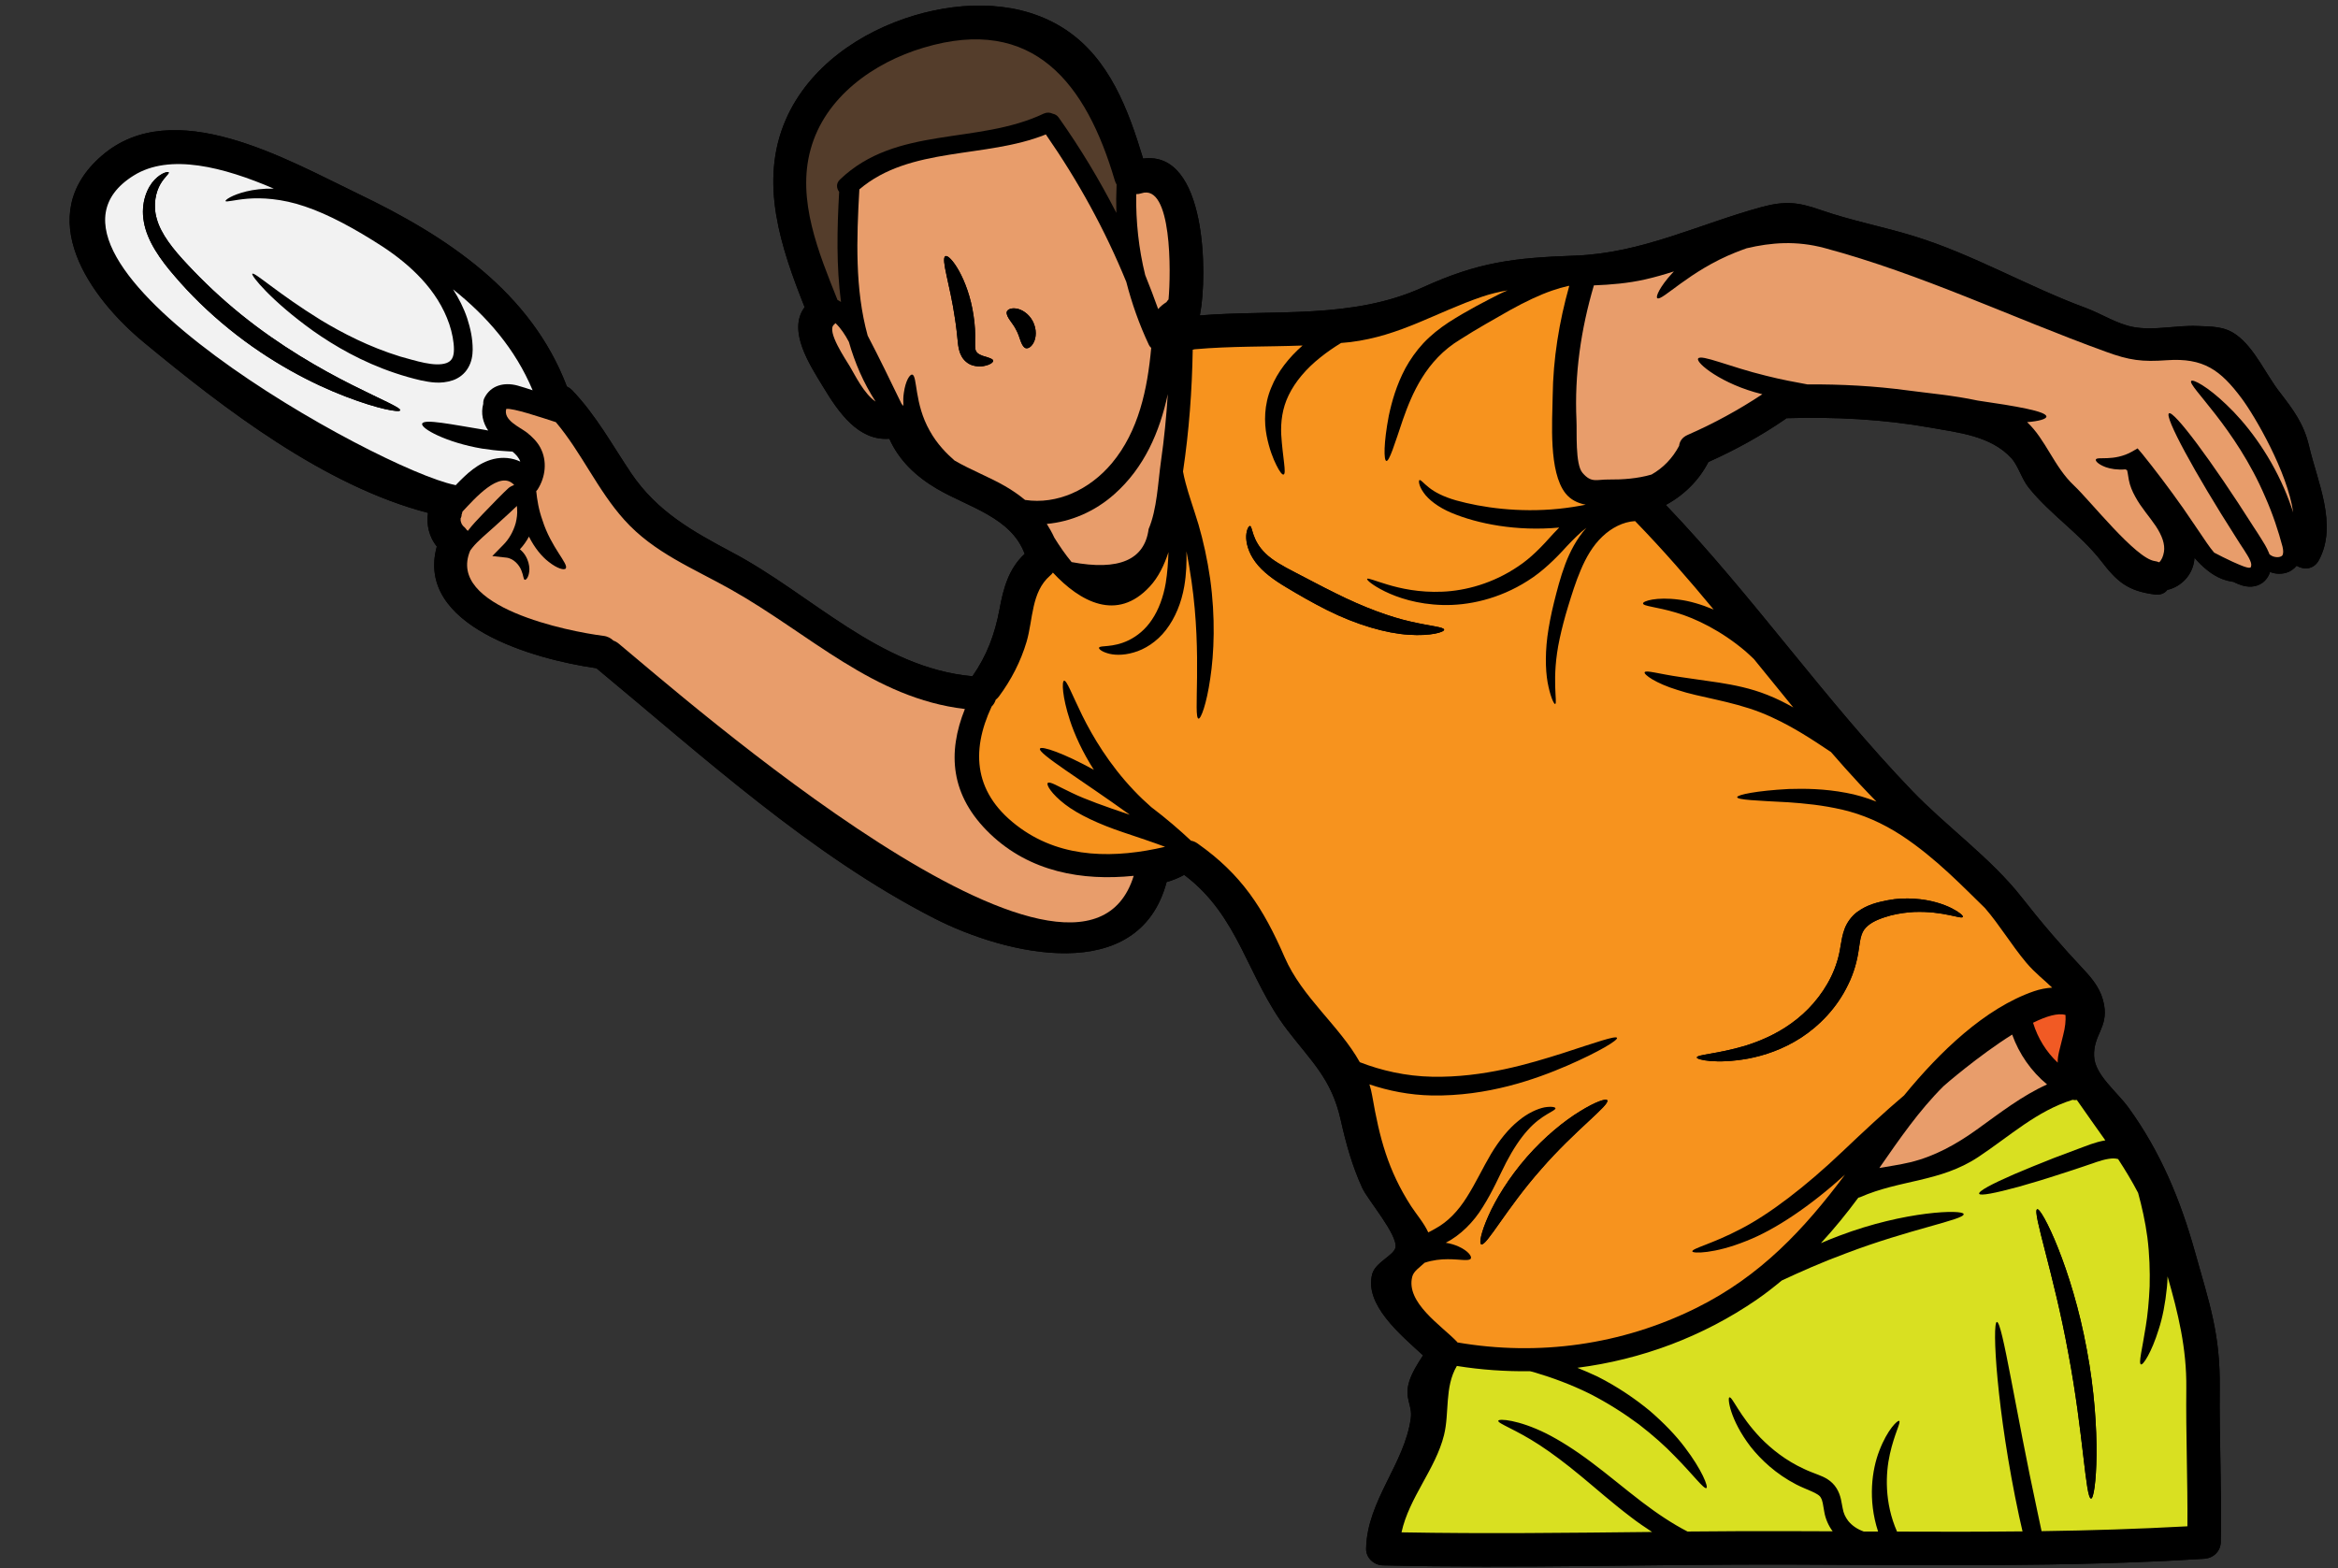
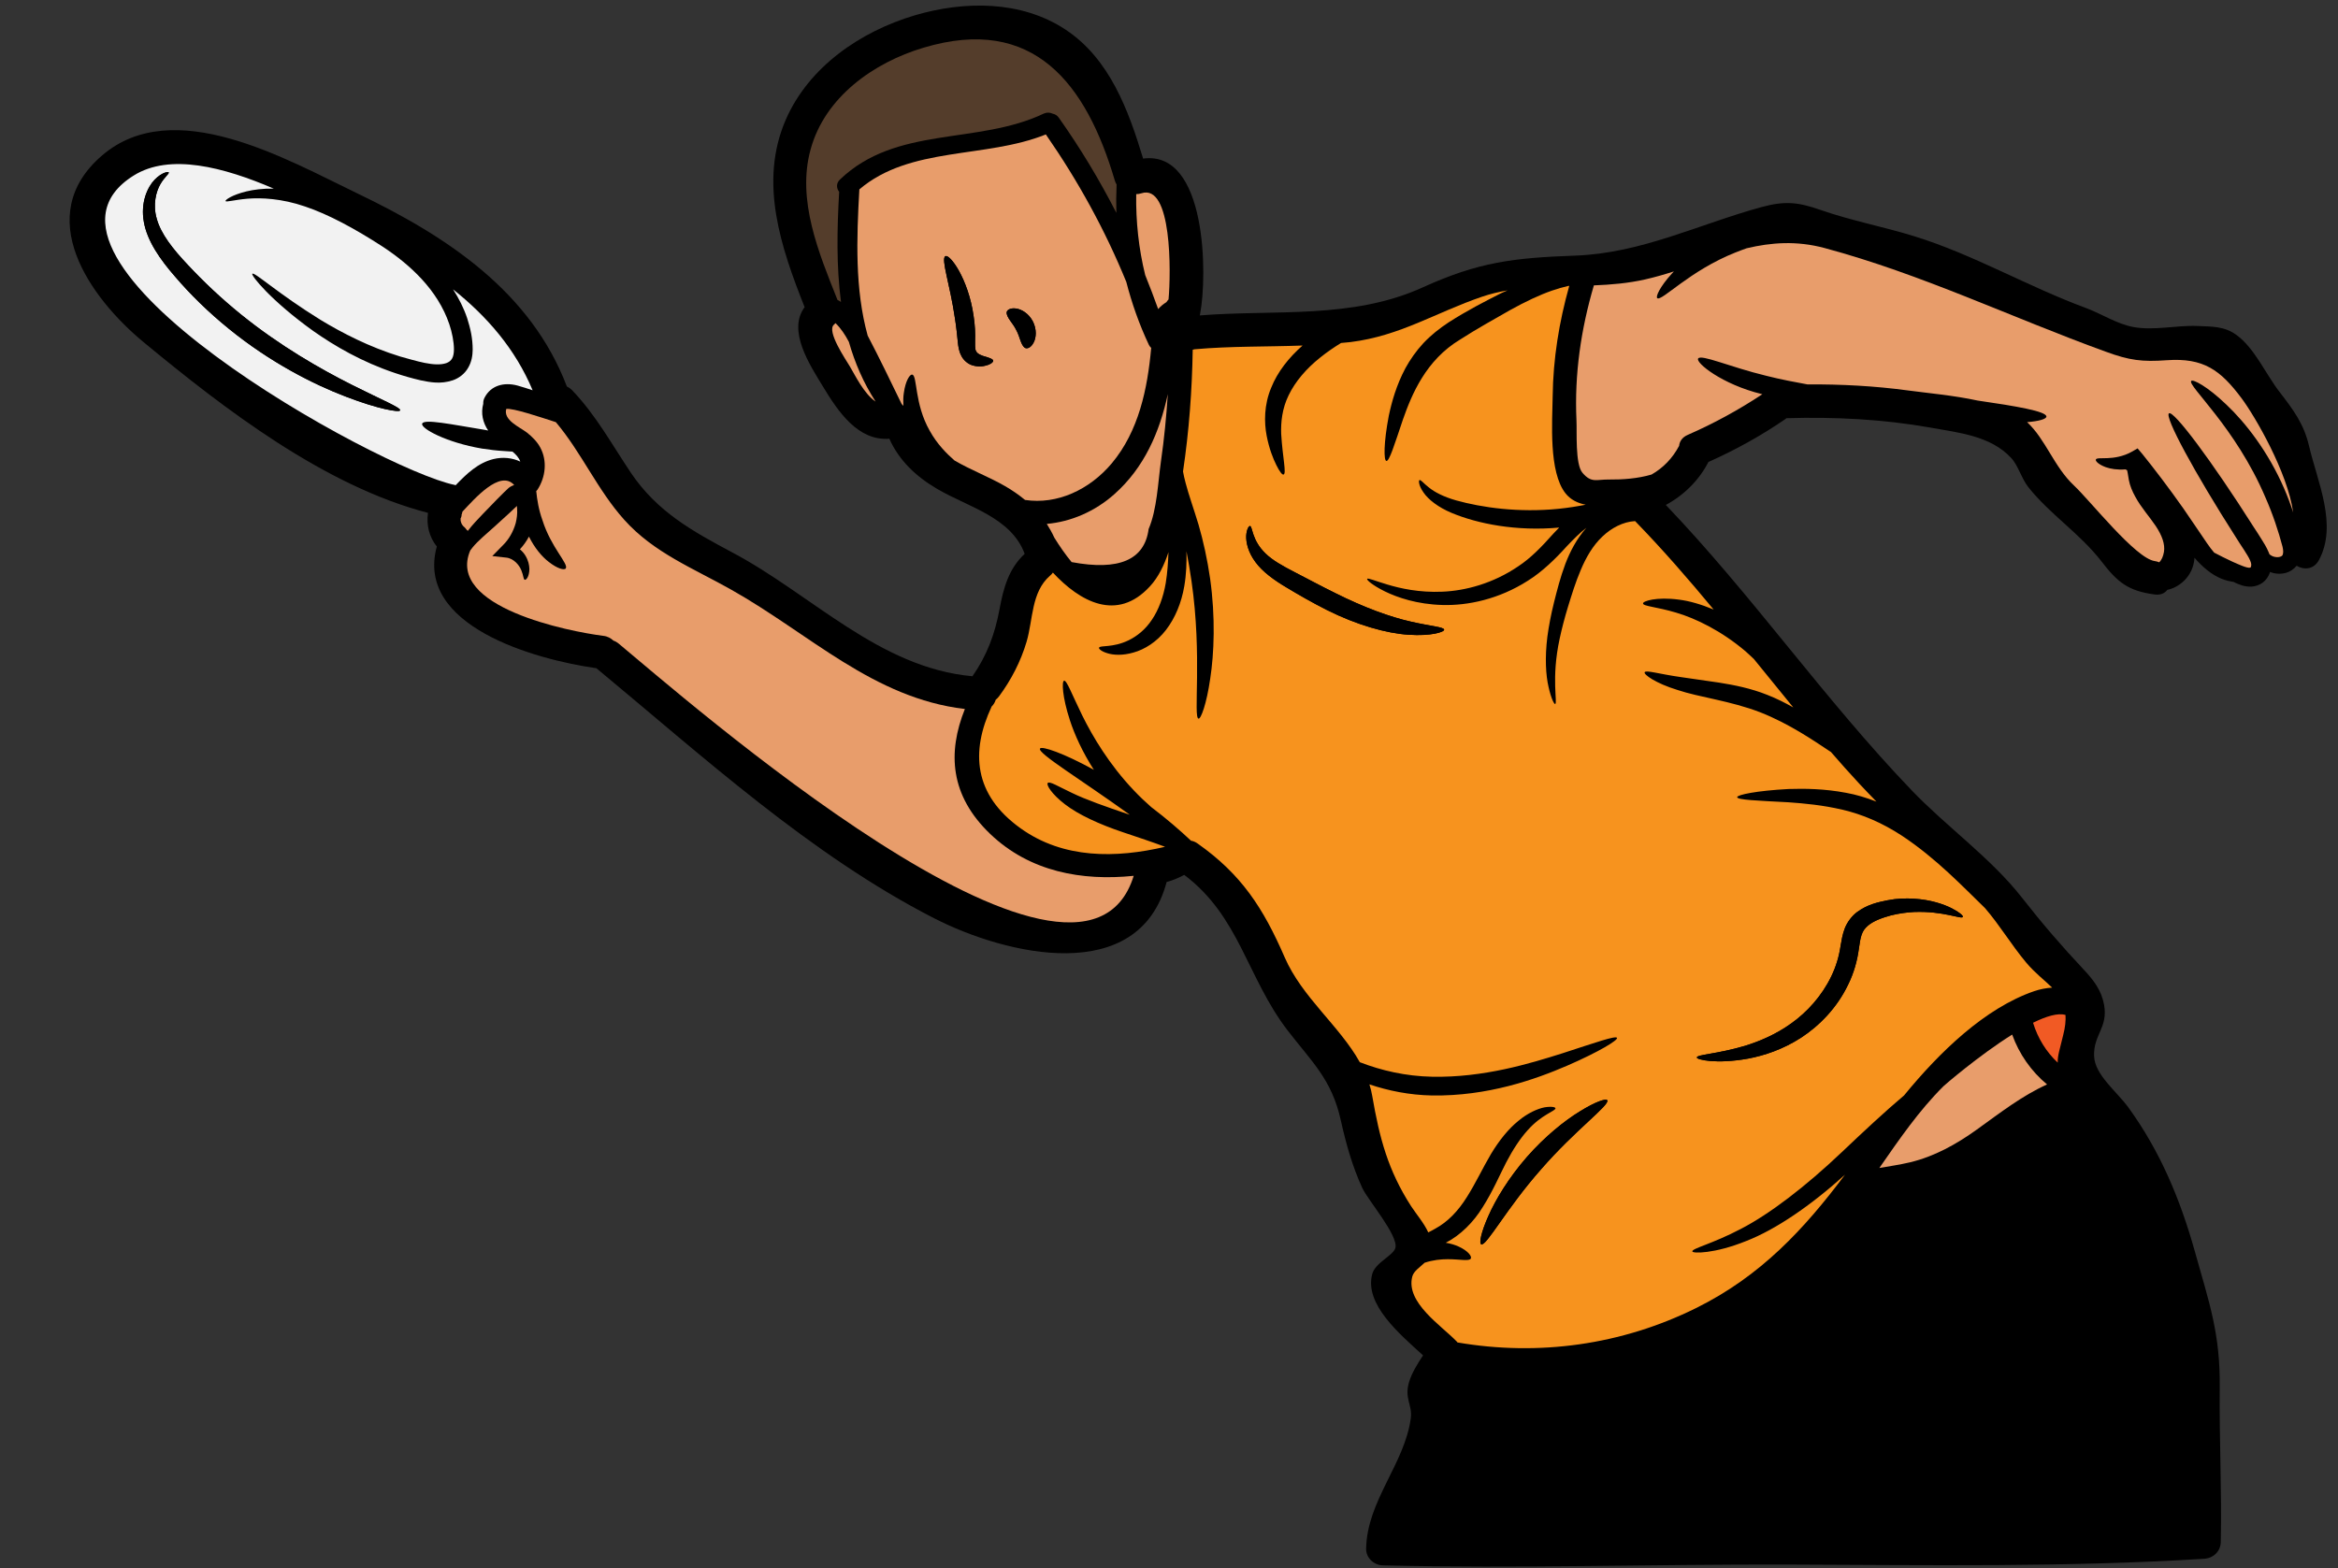
<svg xmlns="http://www.w3.org/2000/svg" height="83.4" preserveAspectRatio="xMidYMid meet" version="1.0" viewBox="0.3 22.2 124.3 83.4" width="124.3" zoomAndPan="magnify">
  <rect x="0.3" y="22.2" width="124.3" height="83.4" fill="#333333" stroke="none" />
  <g>
    <g id="change1_1">
      <path d="M 121.508 43.062 C 120.785 42.145 120.168 40.703 119.191 40.004 C 118.543 39.535 117.875 39.57 117.117 39.535 C 116.02 39.488 114.809 39.793 113.723 39.59 C 112.867 39.438 112.012 38.879 111.199 38.578 C 108.125 37.445 105.188 35.723 102.07 34.762 C 100.387 34.242 98.758 33.945 97.074 33.359 C 95.871 32.938 95.18 32.879 93.938 33.215 C 90.602 34.129 87.578 35.664 84.047 35.793 C 80.785 35.91 78.914 36.129 75.945 37.48 C 72.184 39.191 68.09 38.652 64.086 38.973 C 64.09 38.949 64.098 38.926 64.102 38.902 C 64.5 36.863 64.465 30.176 61.074 30.633 C 60.293 28.051 59.293 25.328 56.953 23.777 C 54.59 22.211 51.555 22.238 48.918 23.02 C 46.039 23.879 43.293 25.758 42.07 28.578 C 40.633 31.902 41.824 35.371 43.078 38.535 C 42.145 39.785 43.363 41.621 44.055 42.758 C 44.867 44.105 45.922 45.656 47.582 45.531 C 48.098 46.688 49.008 47.547 50.133 48.203 C 51.773 49.164 54.062 49.707 54.777 51.652 C 53.93 52.438 53.648 53.465 53.441 54.59 C 53.195 55.918 52.77 57.059 52 58.16 C 47.035 57.711 43.457 53.812 39.227 51.574 C 37.113 50.449 35.242 49.41 33.859 47.367 C 32.836 45.848 32.008 44.305 30.727 42.961 C 30.637 42.867 30.539 42.801 30.438 42.754 C 28.523 37.707 24.055 34.762 19.305 32.488 C 15.566 30.691 9.52 27.184 5.711 30.48 C 2.008 33.68 5.047 38.016 7.957 40.414 C 12.23 43.945 17.547 48.039 23.055 49.473 C 22.961 50.105 23.113 50.75 23.523 51.262 C 22.367 55.477 28.691 57.262 32.008 57.734 C 37.652 62.41 43.398 67.668 49.957 71.027 C 53.801 72.996 60.844 74.668 62.324 69.102 C 62.652 69.016 62.961 68.883 63.258 68.723 C 66.188 70.918 66.598 74.168 68.734 76.965 C 70.027 78.652 71.094 79.578 71.578 81.75 C 71.863 83.02 72.184 84.188 72.727 85.375 C 73.012 86 74.641 87.887 74.488 88.551 C 74.387 88.965 73.422 89.328 73.254 89.949 C 72.828 91.562 74.719 93.145 75.957 94.273 C 75.656 94.727 75.352 95.227 75.215 95.684 C 74.949 96.578 75.398 96.895 75.305 97.617 C 74.98 100.043 72.977 102.004 72.93 104.551 C 72.918 105.039 73.344 105.43 73.82 105.441 C 81.012 105.613 88.254 105.375 95.457 105.398 C 102.797 105.422 110.145 105.547 117.477 105.09 C 117.965 105.062 118.355 104.707 118.367 104.203 C 118.426 101.484 118.285 98.742 118.312 96.016 C 118.348 93.125 117.758 91.496 116.996 88.77 C 116.223 86.004 115.16 83.441 113.461 81.098 C 112.828 80.23 111.672 79.359 111.633 78.363 C 111.586 77.227 112.383 76.852 112.164 75.633 C 112.027 74.867 111.605 74.316 111.094 73.773 C 109.902 72.504 108.863 71.297 107.781 69.914 C 106.152 67.836 103.805 66.172 101.957 64.25 C 97.301 59.406 93.504 53.902 88.863 49.051 C 89.824 48.535 90.625 47.746 91.129 46.766 C 92.555 46.129 93.918 45.379 95.203 44.496 C 95.234 44.477 95.25 44.453 95.273 44.438 C 97.848 44.363 100.383 44.488 102.93 44.938 C 104.41 45.207 106.133 45.367 107.23 46.559 C 107.602 46.961 107.785 47.676 108.152 48.125 C 109.309 49.57 110.859 50.555 112.012 52.035 C 112.863 53.145 113.426 53.625 114.855 53.812 C 115.168 53.855 115.395 53.742 115.527 53.566 C 116.078 53.457 116.777 52.961 116.938 52.113 C 116.957 52.023 116.965 51.941 116.969 51.859 C 117.395 52.352 117.887 52.766 118.402 52.973 C 118.629 53.066 118.848 53.113 119.055 53.145 C 119.078 53.156 119.102 53.168 119.133 53.188 C 119.355 53.285 119.617 53.406 119.996 53.395 C 120.188 53.383 120.406 53.32 120.59 53.188 C 120.773 53.051 120.902 52.859 120.969 52.672 C 120.973 52.652 120.973 52.633 120.98 52.617 C 121.234 52.711 121.531 52.746 121.84 52.66 C 122.039 52.609 122.246 52.469 122.402 52.285 C 122.785 52.516 123.312 52.492 123.586 51.984 C 124.594 50.105 123.504 47.824 123.059 45.91 C 122.785 44.742 122.234 44.004 121.508 43.062" fill="inherit" />
    </g>
    <g id="change1_2">
-       <path d="M 27.801 42.699 C 28.074 42.777 28.344 42.859 28.617 42.953 C 27.699 40.758 26.195 39.027 24.387 37.586 C 24.691 38.062 24.953 38.57 25.137 39.121 C 25.312 39.668 25.43 40.188 25.43 40.793 C 25.426 41.094 25.379 41.438 25.188 41.758 C 25.004 42.086 24.684 42.32 24.363 42.426 C 23.719 42.637 23.168 42.527 22.672 42.426 C 22.195 42.316 21.738 42.184 21.297 42.035 C 19.535 41.445 18.09 40.598 16.961 39.805 C 14.703 38.188 13.629 36.836 13.715 36.758 C 13.82 36.641 15.062 37.801 17.344 39.211 C 18.488 39.902 19.91 40.645 21.582 41.16 C 22.391 41.379 23.406 41.723 24.031 41.508 C 24.312 41.402 24.43 41.203 24.434 40.781 C 24.434 40.379 24.336 39.879 24.188 39.441 C 23.566 37.605 22.094 36.273 20.652 35.32 C 19.176 34.363 17.754 33.594 16.516 33.18 C 15.273 32.754 14.195 32.707 13.457 32.766 C 12.723 32.832 12.32 32.961 12.293 32.891 C 12.262 32.836 12.621 32.57 13.395 32.379 C 13.785 32.285 14.281 32.219 14.855 32.23 C 12.203 31.09 9.328 30.332 7.406 31.535 C 0.262 35.996 20.461 47.168 24.465 47.984 C 24.488 47.984 24.5 47.996 24.523 48.004 C 25.105 47.398 25.711 46.812 26.543 46.609 C 27.035 46.492 27.535 46.543 27.961 46.746 C 27.891 46.543 27.734 46.371 27.547 46.215 L 27.094 46.184 C 26.727 46.164 26.332 46.117 25.93 46.055 C 24.031 45.734 22.648 44.977 22.746 44.727 C 22.848 44.461 24.305 44.77 26.094 45.062 C 26.148 45.074 26.203 45.082 26.254 45.094 C 25.969 44.672 25.855 44.176 25.992 43.672 C 25.988 43.57 26 43.465 26.059 43.352 C 26.398 42.684 27.105 42.516 27.801 42.699 Z M 45.484 41.688 C 45.77 42.168 46.234 43.137 46.852 43.555 C 46.199 42.547 45.746 41.484 45.43 40.379 C 45.234 40.004 45.004 39.656 44.719 39.383 C 44.695 39.414 44.664 39.441 44.637 39.465 C 44.227 39.809 45.277 41.336 45.484 41.688 Z M 59.652 33.52 C 59.637 33.02 59.641 32.516 59.664 32.012 C 59.625 31.949 59.59 31.871 59.566 31.789 C 58.059 26.676 55.27 22.973 49.395 24.738 C 46.746 25.527 44.152 27.363 43.395 30.148 C 42.652 32.836 43.836 35.664 44.816 38.125 C 44.816 38.133 44.816 38.137 44.82 38.145 C 44.887 38.18 44.949 38.215 45.012 38.258 C 44.762 36.363 44.801 34.383 44.914 32.402 C 44.773 32.219 44.738 31.953 44.957 31.746 C 47.965 28.863 52.266 29.918 55.797 28.238 C 55.969 28.164 56.129 28.18 56.266 28.246 C 56.391 28.27 56.504 28.336 56.59 28.457 C 57.742 30.082 58.754 31.77 59.652 33.52 Z M 60.574 68.773 C 57.824 69.055 55.051 68.562 52.941 66.543 C 50.809 64.5 50.668 62.227 51.598 59.902 C 46.727 59.328 43.355 55.91 39.18 53.559 C 37.168 52.422 35.062 51.598 33.488 49.84 C 32.066 48.258 31.223 46.273 29.852 44.648 C 29.031 44.383 27.57 43.891 27.215 43.945 C 27.047 44.543 27.918 44.902 28.309 45.199 C 28.594 45.426 28.855 45.68 29.027 46.004 C 29.406 46.715 29.305 47.57 28.879 48.234 C 28.855 48.262 28.832 48.293 28.809 48.316 C 28.855 48.773 28.938 49.305 29.141 49.867 C 29.594 51.309 30.543 52.191 30.379 52.426 C 30.305 52.535 29.938 52.445 29.473 52.078 C 29.109 51.801 28.719 51.332 28.422 50.734 C 28.285 50.992 28.121 51.215 27.941 51.41 C 28.062 51.508 28.156 51.621 28.227 51.734 C 28.387 51.996 28.441 52.25 28.445 52.457 C 28.441 52.879 28.262 53.055 28.199 53.031 C 28.121 53.004 28.133 52.801 28.02 52.535 C 27.918 52.266 27.621 51.895 27.219 51.852 L 26.473 51.77 L 27.055 51.176 C 27.34 50.895 27.586 50.488 27.719 50.012 C 27.777 49.773 27.812 49.52 27.793 49.266 C 27.793 49.203 27.789 49.152 27.781 49.105 C 27.652 49.227 27.523 49.352 27.391 49.473 C 27.125 49.715 26.875 49.945 26.633 50.164 C 26.137 50.613 25.703 50.965 25.426 51.309 C 25.379 51.367 25.344 51.422 25.301 51.473 C 24.008 54.496 30.574 55.785 32.375 56.012 C 32.598 56.035 32.777 56.137 32.914 56.266 C 33.016 56.301 33.109 56.355 33.203 56.434 C 36.383 59.055 57.758 77.902 60.574 68.773 Z M 61.504 40.699 C 61.457 40.656 61.414 40.609 61.383 40.543 C 60.867 39.449 60.473 38.328 60.18 37.191 C 59.051 34.43 57.621 31.824 55.902 29.348 C 52.699 30.641 48.695 29.965 45.988 32.27 C 45.84 34.887 45.746 37.574 46.43 40.047 C 47.055 41.242 47.641 42.457 48.23 43.672 C 48.262 43.703 48.285 43.738 48.309 43.766 C 48.316 43.766 48.32 43.766 48.328 43.773 C 48.316 43.523 48.32 43.293 48.352 43.098 C 48.441 42.441 48.676 42.09 48.801 42.121 C 49.078 42.18 48.906 43.664 49.73 45.109 C 50.117 45.809 50.625 46.32 51.047 46.688 C 51.918 47.195 52.914 47.574 53.742 48.055 C 54.121 48.273 54.469 48.516 54.797 48.785 C 56.496 49.043 58.219 48.25 59.406 46.84 C 60.844 45.121 61.305 42.883 61.504 40.699 Z M 62.023 46.727 C 62.195 45.539 62.309 44.348 62.387 43.156 C 61.953 45.172 61.137 47.066 59.547 48.477 C 58.512 49.398 57.242 49.945 55.953 50.059 C 56.098 50.289 56.234 50.531 56.355 50.793 C 56.633 51.242 56.934 51.68 57.273 52.09 C 59.785 52.562 61.152 51.977 61.367 50.332 C 61.816 49.281 61.863 47.855 62.023 46.727 Z M 62.426 38.121 C 62.555 36.719 62.617 31.93 60.977 32.48 C 60.879 32.512 60.793 32.523 60.707 32.523 C 60.684 33.984 60.84 35.426 61.184 36.824 C 61.426 37.422 61.656 38.027 61.875 38.637 C 62 38.488 62.148 38.371 62.309 38.27 C 62.344 38.215 62.387 38.168 62.426 38.121 Z M 109.133 79.867 C 108.289 79.168 107.648 78.25 107.277 77.215 C 105.492 78.332 103.656 79.926 103.629 79.957 C 102.312 81.266 101.27 82.793 100.215 84.309 C 100.738 84.215 101.27 84.145 101.863 84.004 C 103.164 83.688 104.316 83.043 105.398 82.266 C 106.66 81.359 107.805 80.465 109.133 79.867 Z M 108.438 74.91 C 108.766 74.797 109.09 74.738 109.402 74.719 C 109.008 74.328 108.504 73.957 108.023 73.387 C 107.219 72.426 106.625 71.406 105.832 70.488 C 104.664 69.359 103.242 67.848 101.418 66.641 C 100.375 65.957 99.305 65.5 98.254 65.258 C 97.211 65.012 96.223 64.922 95.395 64.863 C 93.723 64.773 92.664 64.738 92.656 64.59 C 92.656 64.465 93.688 64.246 95.398 64.156 C 96.258 64.129 97.301 64.141 98.449 64.359 C 98.977 64.453 99.523 64.617 100.062 64.828 C 99.758 64.512 99.453 64.199 99.148 63.871 C 98.633 63.32 98.137 62.758 97.645 62.191 C 96.68 61.551 95.418 60.684 93.895 60.082 C 92.301 59.465 90.645 59.281 89.488 58.891 C 88.316 58.535 87.68 58.062 87.738 57.949 C 87.805 57.816 88.492 58.039 89.648 58.203 C 90.234 58.285 90.926 58.387 91.703 58.5 C 92.484 58.625 93.375 58.797 94.262 59.152 C 94.762 59.348 95.215 59.578 95.641 59.82 C 94.938 58.961 94.238 58.102 93.543 57.242 C 93.391 57.102 93.25 56.961 93.09 56.824 C 91.816 55.746 90.453 55.082 89.41 54.777 C 88.367 54.465 87.656 54.441 87.652 54.289 C 87.633 54.168 88.355 53.926 89.559 54.086 C 90.102 54.152 90.742 54.336 91.406 54.613 C 90.074 53.004 88.699 51.422 87.23 49.91 C 86.59 49.945 85.969 50.277 85.496 50.727 C 84.973 51.219 84.613 51.863 84.34 52.512 C 84.062 53.16 83.859 53.832 83.668 54.449 C 83.48 55.062 83.332 55.637 83.219 56.164 C 82.758 58.285 83.125 59.602 82.98 59.637 C 82.93 59.656 82.766 59.348 82.629 58.73 C 82.484 58.113 82.426 57.184 82.566 56.059 C 82.641 55.496 82.758 54.887 82.918 54.238 C 83.078 53.602 83.25 52.914 83.523 52.184 C 83.77 51.539 84.113 50.863 84.641 50.266 C 84.281 50.543 83.941 50.887 83.605 51.242 C 82.996 51.918 82.289 52.609 81.52 53.086 C 79.992 54.062 78.34 54.41 76.992 54.371 C 75.637 54.336 74.59 53.973 73.926 53.648 C 73.262 53.32 72.953 53.039 72.984 52.984 C 73.023 52.918 73.391 53.086 74.066 53.285 C 74.742 53.488 75.75 53.719 76.988 53.664 C 78.215 53.613 79.676 53.227 81.016 52.316 C 81.691 51.871 82.262 51.277 82.887 50.574 C 82.988 50.465 83.094 50.359 83.195 50.254 C 80.922 50.465 78.852 50.051 77.473 49.473 C 76.762 49.176 76.234 48.762 75.98 48.387 C 75.719 48.016 75.715 47.754 75.766 47.73 C 75.84 47.699 75.969 47.891 76.266 48.121 C 76.562 48.363 77.039 48.617 77.715 48.809 C 79.074 49.188 81.039 49.473 83.184 49.254 C 83.676 49.203 84.148 49.129 84.605 49.039 C 84.18 48.957 83.801 48.777 83.527 48.43 C 82.629 47.285 82.828 44.633 82.848 43.273 C 82.871 41.277 83.191 39.316 83.73 37.402 C 83.699 37.402 83.676 37.402 83.652 37.41 C 83.398 37.469 83.117 37.547 82.816 37.652 C 82.16 37.879 81.406 38.234 80.582 38.691 C 79.773 39.156 78.812 39.684 77.93 40.254 C 76.109 41.348 75.359 43.164 74.887 44.508 C 74.43 45.863 74.16 46.746 74.004 46.711 C 73.867 46.68 73.855 45.773 74.137 44.301 C 74.293 43.57 74.535 42.688 75.02 41.777 C 75.27 41.324 75.582 40.871 75.973 40.449 C 76.371 40.027 76.832 39.66 77.32 39.34 C 78.309 38.707 79.227 38.238 80.113 37.789 C 80.227 37.734 80.34 37.688 80.449 37.641 C 79.996 37.719 79.547 37.824 79.109 37.973 C 76.637 38.812 74.754 40.062 72.094 40.391 C 71.93 40.406 71.762 40.418 71.598 40.438 C 71.223 40.668 70.855 40.918 70.496 41.207 C 69.742 41.805 69.156 42.5 68.812 43.215 C 68.465 43.922 68.391 44.645 68.414 45.277 C 68.492 46.551 68.707 47.391 68.539 47.434 C 68.469 47.457 68.332 47.285 68.16 46.938 C 67.988 46.594 67.777 46.07 67.641 45.367 C 67.508 44.672 67.496 43.73 67.887 42.809 C 68.219 41.977 68.82 41.215 69.551 40.574 C 67.641 40.645 65.719 40.602 63.812 40.773 C 63.781 40.785 63.746 40.793 63.711 40.797 C 63.676 42.965 63.516 45.121 63.195 47.273 C 63.23 47.465 63.273 47.66 63.332 47.879 C 63.492 48.5 63.758 49.234 64.02 50.098 C 64.273 50.969 64.488 51.941 64.637 52.973 C 64.926 55.039 64.848 56.949 64.641 58.293 C 64.445 59.645 64.145 60.438 64.02 60.414 C 63.73 60.367 64.223 57.082 63.648 53.109 C 63.57 52.559 63.477 52.023 63.379 51.516 C 63.391 52.09 63.375 52.719 63.262 53.375 C 63.113 54.246 62.781 55.062 62.289 55.699 C 61.805 56.332 61.148 56.738 60.566 56.898 C 59.984 57.07 59.48 57.035 59.168 56.934 C 58.848 56.836 58.711 56.703 58.73 56.645 C 58.773 56.496 59.445 56.668 60.316 56.242 C 60.75 56.027 61.195 55.68 61.543 55.152 C 61.895 54.633 62.148 53.957 62.277 53.203 C 62.367 52.652 62.402 52.094 62.422 51.562 C 62.195 52.254 61.887 52.895 61.43 53.387 C 59.684 55.281 57.719 54.199 56.277 52.648 C 56.234 52.707 56.188 52.766 56.121 52.816 C 55.121 53.688 55.227 55.141 54.879 56.324 C 54.566 57.379 54.062 58.352 53.41 59.234 C 53.355 59.305 53.297 59.363 53.238 59.41 C 53.195 59.547 53.125 59.672 53.023 59.766 C 51.898 62.168 52.059 64.457 54.559 66.246 C 56.84 67.883 59.629 67.84 62.242 67.23 C 61.598 66.988 60.832 66.734 59.984 66.449 C 58.754 66.035 57.629 65.52 56.918 64.969 C 56.199 64.418 55.914 63.926 56.004 63.836 C 56.109 63.73 56.551 64.016 57.289 64.363 C 58.02 64.719 59.086 65.094 60.312 65.508 C 60.328 65.512 60.348 65.52 60.363 65.523 C 57.727 63.625 55.465 62.262 55.59 62.008 C 55.668 61.848 56.859 62.254 58.457 63.137 C 57.852 62.195 57.434 61.273 57.184 60.508 C 56.77 59.246 56.746 58.422 56.871 58.398 C 57.012 58.363 57.285 59.117 57.836 60.242 C 58.387 61.359 59.273 62.855 60.574 64.223 C 60.875 64.543 61.188 64.84 61.504 65.117 C 62.32 65.734 63.035 66.355 63.621 66.906 C 63.734 66.922 63.859 66.973 63.977 67.059 C 66.301 68.699 67.461 70.484 68.598 73.102 C 69.523 75.234 71.516 76.75 72.594 78.684 C 73.723 79.121 75.031 79.43 76.449 79.457 C 79.18 79.508 81.633 78.758 83.375 78.207 C 85.121 77.641 86.211 77.254 86.27 77.391 C 86.324 77.508 85.34 78.121 83.621 78.867 C 81.918 79.602 79.387 80.5 76.426 80.453 C 75.234 80.43 74.113 80.203 73.105 79.863 C 73.168 80.059 73.219 80.266 73.254 80.473 C 73.641 82.715 74.09 84.43 75.324 86.344 C 75.602 86.77 76.004 87.23 76.234 87.734 C 76.367 87.668 76.488 87.605 76.613 87.531 C 77.266 87.176 77.816 86.609 78.289 85.852 C 78.766 85.098 79.137 84.293 79.57 83.562 C 80.008 82.836 80.5 82.227 81.023 81.805 C 81.531 81.379 82.047 81.16 82.406 81.086 C 82.777 81.023 82.98 81.07 82.996 81.129 C 83.023 81.281 82.266 81.449 81.508 82.312 C 81.121 82.742 80.738 83.32 80.375 84.016 C 80.016 84.715 79.664 85.547 79.133 86.383 C 78.648 87.184 77.934 87.895 77.164 88.285 C 77.43 88.328 77.668 88.402 77.859 88.492 C 78.363 88.723 78.562 89.016 78.496 89.125 C 78.41 89.281 77.922 89.16 77.273 89.16 C 76.898 89.16 76.477 89.203 76.039 89.348 C 75.773 89.602 75.461 89.789 75.383 90.086 C 75.027 91.461 76.922 92.68 77.746 93.535 C 77.766 93.547 77.77 93.57 77.785 93.586 C 82.105 94.328 86.512 93.719 90.465 91.762 C 93.906 90.062 96.219 87.562 98.391 84.664 C 96.574 86.309 94.699 87.586 93.141 88.191 C 91.441 88.879 90.281 88.859 90.273 88.746 C 90.246 88.586 91.316 88.355 92.848 87.551 C 94.379 86.762 96.289 85.301 98.23 83.457 C 99.387 82.359 100.5 81.32 101.531 80.449 C 103.426 78.133 105.832 75.809 108.438 74.91 Z M 109.988 77.25 C 110.098 76.824 110.133 76.473 110.113 76.172 C 109.707 76.051 109.086 76.242 108.387 76.586 C 108.641 77.414 109.09 78.137 109.699 78.707 C 109.684 78.332 109.824 77.949 109.988 77.25 Z M 116.594 103.363 C 116.613 100.922 116.508 98.461 116.535 96.016 C 116.559 93.895 116.098 92.023 115.539 90.074 C 115.535 90.27 115.523 90.473 115.504 90.66 C 115.418 91.516 115.27 92.277 115.066 92.895 C 114.684 94.133 114.23 94.809 114.125 94.754 C 113.984 94.699 114.191 93.949 114.379 92.734 C 114.48 92.129 114.551 91.402 114.586 90.602 C 114.605 89.797 114.582 88.914 114.465 87.996 C 114.352 87.148 114.172 86.359 113.973 85.633 C 113.645 85.004 113.289 84.418 112.91 83.836 C 112.773 83.797 112.613 83.789 112.402 83.824 C 112.012 83.883 111.523 84.078 111.086 84.223 C 110.648 84.371 110.223 84.512 109.812 84.641 C 108.996 84.91 108.254 85.129 107.633 85.305 C 106.375 85.648 105.57 85.805 105.523 85.68 C 105.469 85.547 106.18 85.164 107.383 84.641 C 107.988 84.383 108.711 84.086 109.516 83.77 C 109.918 83.617 110.348 83.457 110.785 83.293 C 111.234 83.133 111.648 82.941 112.23 82.84 C 111.742 82.141 111.23 81.441 110.715 80.691 C 110.641 80.703 110.566 80.703 110.488 80.684 C 108.574 81.281 107.176 82.598 105.469 83.73 C 103.438 85.07 101.316 84.926 99.191 85.863 C 99.16 85.879 99.133 85.875 99.098 85.887 C 98.473 86.734 97.816 87.539 97.109 88.305 C 97.418 88.172 97.738 88.043 98.07 87.918 C 101.598 86.578 104.688 86.508 104.699 86.762 C 104.734 87.059 101.809 87.562 98.422 88.855 C 97.141 89.328 95.98 89.848 95.027 90.293 C 94.598 90.648 94.16 90.992 93.695 91.312 C 90.812 93.293 87.543 94.5 84.16 94.934 C 84.523 95.082 84.883 95.234 85.25 95.41 C 86.293 95.938 87.223 96.574 88.008 97.219 C 88.777 97.883 89.41 98.547 89.867 99.156 C 90.797 100.375 91.129 101.27 91.023 101.328 C 90.891 101.406 90.352 100.66 89.332 99.625 C 88.828 99.098 88.184 98.523 87.43 97.941 C 86.66 97.371 85.785 96.805 84.801 96.305 C 83.816 95.82 82.836 95.461 81.918 95.188 C 81.828 95.156 81.738 95.141 81.645 95.117 C 80.348 95.133 79.043 95.043 77.754 94.836 C 77.09 95.961 77.367 97.324 77.07 98.516 C 76.625 100.316 75.211 101.84 74.812 103.684 C 79.238 103.766 83.688 103.711 88.133 103.664 C 87.746 103.41 87.359 103.148 86.988 102.859 C 86.004 102.113 85.141 101.344 84.34 100.684 C 83.539 100.02 82.797 99.465 82.152 99.043 C 80.855 98.195 79.918 97.898 79.957 97.75 C 79.973 97.629 81.023 97.691 82.504 98.426 C 83.23 98.793 84.055 99.316 84.906 99.957 C 85.762 100.594 86.645 101.344 87.59 102.066 C 88.41 102.691 89.219 103.23 90.016 103.641 C 91.828 103.621 93.645 103.617 95.457 103.621 C 96.219 103.621 96.977 103.629 97.734 103.629 C 97.504 103.328 97.344 102.934 97.289 102.598 C 97.23 102.246 97.195 101.98 97.109 101.852 C 97.012 101.602 96.34 101.422 95.801 101.141 C 94.723 100.582 93.926 99.832 93.367 99.125 C 92.262 97.68 92.137 96.527 92.242 96.508 C 92.391 96.441 92.762 97.469 93.902 98.664 C 94.477 99.25 95.238 99.867 96.211 100.312 C 96.453 100.43 96.684 100.512 96.992 100.633 C 97.281 100.742 97.688 100.926 97.945 101.348 C 98.191 101.75 98.203 102.137 98.266 102.406 C 98.312 102.672 98.402 102.863 98.555 103.07 C 98.77 103.34 99.066 103.527 99.387 103.641 C 99.641 103.641 99.895 103.641 100.148 103.641 C 99.594 101.945 99.824 100.352 100.211 99.352 C 100.648 98.203 101.199 97.703 101.27 97.758 C 101.375 97.828 101.02 98.426 100.777 99.516 C 100.543 100.547 100.477 102.105 101.156 103.645 C 103.379 103.656 105.605 103.656 107.828 103.633 C 107.77 103.367 107.711 103.105 107.648 102.84 C 106.438 97.199 106.199 92.52 106.465 92.496 C 106.758 92.496 107.43 97.07 108.629 102.629 C 108.699 102.965 108.77 103.289 108.84 103.621 C 111.43 103.586 114.012 103.504 116.594 103.363 Z M 121.742 48.188 C 121.926 48.613 122.082 49.031 122.219 49.453 C 121.914 47.297 120.188 44.34 119.48 43.387 C 118.348 41.871 117.449 41.219 115.5 41.355 C 114.191 41.449 113.516 41.367 112.242 40.898 C 107.207 39.07 102.469 36.777 97.309 35.391 C 95.809 34.988 94.465 35.094 93.16 35.402 C 92.965 35.473 92.77 35.543 92.566 35.625 C 90.121 36.598 88.633 38.246 88.41 38.055 C 88.309 37.98 88.551 37.445 89.18 36.754 C 89.215 36.711 89.258 36.676 89.293 36.633 C 88.793 36.793 88.285 36.941 87.762 37.059 C 86.867 37.262 85.957 37.34 85.039 37.375 C 84.352 39.707 84 42.102 84.113 44.555 C 84.145 45.141 84.035 46.887 84.434 47.344 C 84.914 47.906 85.176 47.688 85.852 47.699 C 86.547 47.707 87.367 47.652 88.105 47.434 C 88.723 47.082 89.219 46.57 89.57 45.91 C 89.594 45.676 89.73 45.453 90.031 45.324 C 91.418 44.719 92.738 43.996 93.996 43.164 C 93.984 43.164 93.977 43.156 93.965 43.156 C 91.84 42.637 90.434 41.48 90.582 41.266 C 90.73 41.02 92.254 41.711 94.207 42.184 C 95.02 42.391 95.777 42.527 96.391 42.641 C 98.184 42.629 99.973 42.723 101.758 42.965 C 102.77 43.102 104.16 43.223 105.441 43.5 C 107.488 43.797 109.098 44.07 109.098 44.352 C 109.09 44.484 108.703 44.598 108.07 44.648 C 109.059 45.562 109.5 47.02 110.566 48.02 C 111.426 48.824 113.84 51.898 114.855 52.035 C 114.941 52.047 115.02 52.07 115.098 52.102 C 115.223 51.973 115.305 51.793 115.348 51.543 C 115.41 51.137 115.25 50.688 114.914 50.176 C 114.582 49.68 114.133 49.191 113.824 48.617 C 113.664 48.332 113.539 48.031 113.48 47.723 C 113.426 47.402 113.406 47.254 113.395 47.238 C 113.402 47.207 113.359 47.18 113.297 47.16 C 112.867 47.195 112.508 47.133 112.254 47.043 C 111.855 46.895 111.691 46.711 111.727 46.633 C 111.762 46.551 111.98 46.574 112.336 46.562 C 112.68 46.551 113.184 46.484 113.664 46.207 L 113.945 46.043 L 114.203 46.348 C 114.828 47.121 115.59 48.121 116.375 49.234 C 116.832 49.887 117.258 50.543 117.633 51.082 C 117.762 51.273 117.887 51.434 118.016 51.586 C 118.309 51.738 118.633 51.906 118.984 52.066 C 119.328 52.219 119.766 52.422 119.926 52.387 C 119.984 52.355 119.949 52.379 119.977 52.32 C 119.996 52.242 119.996 52.156 119.926 52 C 119.867 51.852 119.73 51.641 119.594 51.426 C 119.457 51.219 119.312 51 119.18 50.785 C 116.957 47.309 115.363 44.352 115.613 44.18 C 115.859 44.004 117.883 46.703 120.113 50.219 C 120.258 50.438 120.395 50.648 120.527 50.863 C 120.66 51.078 120.797 51.285 120.926 51.594 C 120.938 51.617 120.945 51.652 120.957 51.676 C 121.055 51.754 121.152 51.801 121.254 51.816 C 121.359 51.84 121.484 51.828 121.559 51.793 C 121.645 51.754 121.656 51.723 121.672 51.652 C 121.695 51.582 121.691 51.438 121.648 51.262 C 121.438 50.465 121.133 49.531 120.73 48.625 C 119.148 44.914 116.578 42.695 116.797 42.457 C 116.887 42.352 117.656 42.746 118.664 43.715 C 119.676 44.668 120.891 46.219 121.742 48.188 Z M 123.059 45.91 C 123.504 47.824 124.594 50.105 123.586 51.984 C 123.312 52.492 122.785 52.516 122.402 52.285 C 122.246 52.469 122.039 52.609 121.84 52.66 C 121.531 52.746 121.234 52.711 120.98 52.617 C 120.973 52.633 120.973 52.652 120.969 52.672 C 120.902 52.859 120.773 53.051 120.59 53.188 C 120.406 53.32 120.188 53.383 119.996 53.395 C 119.617 53.406 119.355 53.285 119.133 53.188 C 119.102 53.168 119.078 53.156 119.055 53.145 C 118.848 53.113 118.629 53.066 118.402 52.973 C 117.887 52.766 117.395 52.352 116.969 51.859 C 116.965 51.941 116.957 52.023 116.938 52.113 C 116.777 52.961 116.078 53.457 115.527 53.566 C 115.395 53.742 115.168 53.855 114.855 53.812 C 113.426 53.625 112.863 53.145 112.012 52.035 C 110.859 50.555 109.309 49.57 108.152 48.125 C 107.785 47.676 107.602 46.961 107.23 46.559 C 106.133 45.367 104.41 45.207 102.93 44.938 C 100.383 44.488 97.848 44.363 95.273 44.438 C 95.25 44.453 95.234 44.477 95.203 44.496 C 93.918 45.379 92.555 46.129 91.129 46.766 C 90.625 47.746 89.824 48.535 88.863 49.051 C 93.504 53.902 97.301 59.406 101.957 64.25 C 103.805 66.172 106.152 67.836 107.781 69.914 C 108.863 71.297 109.902 72.504 111.094 73.773 C 111.605 74.316 112.027 74.867 112.164 75.633 C 112.383 76.852 111.586 77.227 111.633 78.363 C 111.672 79.359 112.828 80.23 113.461 81.098 C 115.16 83.441 116.223 86.004 116.996 88.77 C 117.758 91.496 118.348 93.125 118.312 96.016 C 118.285 98.742 118.426 101.484 118.367 104.203 C 118.355 104.707 117.965 105.062 117.477 105.09 C 110.145 105.547 102.797 105.422 95.457 105.398 C 88.254 105.375 81.012 105.613 73.82 105.441 C 73.344 105.43 72.918 105.039 72.93 104.551 C 72.977 102.004 74.98 100.043 75.305 97.617 C 75.398 96.895 74.949 96.578 75.215 95.684 C 75.352 95.227 75.656 94.727 75.957 94.273 C 74.719 93.145 72.828 91.562 73.254 89.949 C 73.422 89.328 74.387 88.965 74.488 88.551 C 74.641 87.887 73.012 86 72.727 85.375 C 72.184 84.188 71.863 83.02 71.578 81.75 C 71.094 79.578 70.027 78.652 68.734 76.965 C 66.598 74.168 66.188 70.918 63.258 68.723 C 62.961 68.883 62.652 69.016 62.324 69.102 C 60.844 74.668 53.801 72.996 49.957 71.027 C 43.398 67.668 37.652 62.41 32.008 57.734 C 28.688 57.262 22.367 55.477 23.523 51.262 C 23.113 50.75 22.961 50.105 23.055 49.473 C 17.547 48.039 12.23 43.945 7.957 40.414 C 5.047 38.016 2.008 33.68 5.711 30.48 C 9.52 27.184 15.566 30.691 19.305 32.488 C 24.055 34.762 28.523 37.707 30.438 42.754 C 30.539 42.801 30.637 42.867 30.727 42.961 C 32.008 44.305 32.836 45.848 33.859 47.367 C 35.242 49.41 37.113 50.449 39.227 51.574 C 43.457 53.812 47.035 57.711 52 58.16 C 52.77 57.059 53.195 55.918 53.441 54.59 C 53.648 53.465 53.93 52.438 54.777 51.652 C 54.062 49.707 51.773 49.164 50.133 48.203 C 49.008 47.547 48.098 46.688 47.582 45.531 C 45.922 45.656 44.867 44.105 44.055 42.758 C 43.363 41.621 42.145 39.785 43.078 38.535 C 41.824 35.371 40.633 31.902 42.07 28.578 C 43.293 25.758 46.039 23.879 48.918 23.02 C 51.555 22.238 54.59 22.211 56.953 23.777 C 59.293 25.328 60.293 28.051 61.074 30.633 C 64.465 30.176 64.5 36.863 64.102 38.902 C 64.098 38.926 64.09 38.949 64.086 38.973 C 68.09 38.652 72.184 39.191 75.945 37.48 C 78.914 36.129 80.785 35.91 84.047 35.793 C 87.578 35.664 90.602 34.129 93.938 33.215 C 95.18 32.879 95.875 32.938 97.074 33.359 C 98.758 33.945 100.387 34.242 102.07 34.762 C 105.188 35.723 108.125 37.445 111.199 38.578 C 112.012 38.879 112.867 39.438 113.723 39.59 C 114.809 39.793 116.02 39.488 117.117 39.535 C 117.875 39.57 118.543 39.535 119.191 40.004 C 120.168 40.703 120.785 42.145 121.508 43.062 C 122.234 44.004 122.785 44.742 123.059 45.91 Z M 24.832 49.594 C 24.867 49.547 24.805 49.781 24.789 49.75 C 24.789 49.781 24.789 49.809 24.789 49.84 C 24.789 49.852 24.789 49.867 24.789 49.879 C 24.797 49.926 24.809 49.969 24.828 50.016 C 24.828 50.027 24.84 50.039 24.844 50.059 C 24.875 50.098 24.887 50.121 24.891 50.133 C 24.922 50.172 24.957 50.207 24.992 50.234 C 25.039 50.277 25.074 50.324 25.109 50.371 C 25.129 50.391 25.152 50.406 25.172 50.43 C 25.406 50.117 25.699 49.816 25.992 49.508 C 26.219 49.27 26.461 49.02 26.711 48.766 C 26.836 48.641 26.965 48.512 27.094 48.383 C 27.168 48.316 27.207 48.27 27.32 48.168 C 27.375 48.113 27.492 48.039 27.637 47.992 C 26.883 47.145 25.504 48.754 24.887 49.406 C 24.867 49.465 24.863 49.535 24.832 49.594" fill="inherit" />
-     </g>
+       </g>
    <g id="change2_1">
      <path d="M 122.219 49.453 C 122.082 49.031 121.926 48.613 121.742 48.188 C 120.891 46.219 119.676 44.668 118.664 43.715 C 117.656 42.746 116.887 42.352 116.797 42.457 C 116.578 42.695 119.148 44.914 120.73 48.625 C 121.133 49.531 121.438 50.465 121.648 51.262 C 121.691 51.438 121.695 51.582 121.672 51.652 C 121.656 51.723 121.645 51.754 121.559 51.793 C 121.484 51.828 121.359 51.84 121.254 51.816 C 121.152 51.801 121.055 51.754 120.957 51.676 C 120.945 51.652 120.938 51.617 120.926 51.594 C 120.797 51.285 120.66 51.078 120.527 50.863 C 120.395 50.648 120.258 50.438 120.113 50.219 C 117.883 46.703 115.859 44.004 115.613 44.18 C 115.363 44.352 116.957 47.309 119.18 50.785 C 119.312 51 119.457 51.219 119.594 51.426 C 119.73 51.641 119.867 51.852 119.926 52 C 119.996 52.156 119.996 52.242 119.977 52.32 C 119.949 52.379 119.984 52.355 119.926 52.387 C 119.766 52.422 119.328 52.219 118.984 52.066 C 118.633 51.906 118.309 51.738 118.016 51.586 C 117.887 51.434 117.762 51.273 117.633 51.082 C 117.258 50.543 116.832 49.887 116.375 49.234 C 115.59 48.121 114.828 47.121 114.203 46.348 L 113.945 46.043 L 113.664 46.207 C 113.184 46.484 112.68 46.551 112.336 46.562 C 111.98 46.574 111.762 46.551 111.727 46.633 C 111.691 46.711 111.855 46.895 112.254 47.043 C 112.508 47.133 112.867 47.195 113.297 47.16 C 113.359 47.18 113.402 47.207 113.395 47.238 C 113.406 47.254 113.426 47.402 113.48 47.723 C 113.539 48.031 113.664 48.332 113.824 48.617 C 114.133 49.191 114.582 49.68 114.914 50.176 C 115.25 50.688 115.41 51.137 115.348 51.543 C 115.305 51.793 115.223 51.973 115.098 52.102 C 115.02 52.07 114.941 52.047 114.855 52.035 C 113.84 51.898 111.426 48.824 110.566 48.02 C 109.5 47.02 109.059 45.562 108.07 44.648 C 108.703 44.598 109.09 44.484 109.098 44.352 C 109.098 44.07 107.488 43.797 105.441 43.5 C 104.16 43.223 102.77 43.102 101.758 42.965 C 99.973 42.723 98.184 42.629 96.391 42.641 C 95.777 42.527 95.02 42.391 94.207 42.184 C 92.254 41.711 90.73 41.02 90.582 41.266 C 90.434 41.48 91.84 42.637 93.965 43.156 C 93.977 43.156 93.984 43.164 93.996 43.164 C 92.738 43.996 91.418 44.719 90.031 45.324 C 89.73 45.453 89.594 45.676 89.57 45.91 C 89.219 46.57 88.723 47.082 88.105 47.434 C 87.367 47.652 86.547 47.707 85.852 47.699 C 85.176 47.688 84.914 47.906 84.434 47.344 C 84.035 46.887 84.145 45.141 84.113 44.555 C 84 42.102 84.352 39.707 85.039 37.375 C 85.957 37.34 86.867 37.262 87.762 37.059 C 88.285 36.941 88.793 36.793 89.293 36.633 C 89.258 36.676 89.215 36.711 89.18 36.754 C 88.551 37.445 88.309 37.98 88.41 38.055 C 88.633 38.246 90.121 36.598 92.566 35.625 C 92.77 35.543 92.965 35.473 93.16 35.402 C 94.465 35.094 95.809 34.988 97.309 35.391 C 102.469 36.777 107.207 39.07 112.242 40.898 C 113.516 41.367 114.191 41.449 115.5 41.355 C 117.449 41.219 118.348 41.871 119.48 43.387 C 120.188 44.34 121.914 47.297 122.219 49.453" fill="#e89d6b" />
    </g>
    <g id="change3_1">
-       <path d="M 111.473 101.887 C 111.727 101.906 112.062 98.316 111.246 93.973 C 110.453 89.625 108.84 86.395 108.605 86.504 C 108.332 86.613 109.492 89.926 110.262 94.156 C 111.062 98.375 111.176 101.887 111.473 101.887 Z M 116.535 96.016 C 116.508 98.461 116.613 100.922 116.594 103.363 C 114.012 103.504 111.43 103.586 108.84 103.621 C 108.77 103.289 108.699 102.965 108.629 102.629 C 107.43 97.07 106.758 92.496 106.465 92.496 C 106.199 92.52 106.438 97.199 107.648 102.84 C 107.711 103.105 107.77 103.367 107.828 103.633 C 105.605 103.656 103.379 103.656 101.156 103.645 C 100.477 102.105 100.543 100.547 100.777 99.516 C 101.02 98.426 101.375 97.828 101.27 97.758 C 101.199 97.703 100.648 98.203 100.211 99.352 C 99.824 100.352 99.594 101.945 100.148 103.641 C 99.895 103.641 99.641 103.641 99.387 103.641 C 99.066 103.527 98.77 103.34 98.555 103.07 C 98.402 102.863 98.312 102.672 98.266 102.406 C 98.203 102.137 98.191 101.75 97.945 101.348 C 97.688 100.926 97.281 100.742 96.992 100.633 C 96.684 100.512 96.453 100.43 96.211 100.312 C 95.238 99.867 94.477 99.25 93.902 98.664 C 92.762 97.469 92.391 96.441 92.242 96.508 C 92.137 96.527 92.262 97.68 93.367 99.125 C 93.926 99.832 94.723 100.582 95.801 101.141 C 96.34 101.422 97.012 101.602 97.109 101.852 C 97.195 101.98 97.23 102.246 97.289 102.598 C 97.344 102.934 97.504 103.328 97.734 103.629 C 96.977 103.629 96.219 103.621 95.457 103.621 C 93.645 103.617 91.828 103.621 90.016 103.641 C 89.219 103.23 88.41 102.691 87.59 102.066 C 86.645 101.344 85.762 100.594 84.906 99.957 C 84.055 99.316 83.23 98.793 82.504 98.426 C 81.023 97.691 79.973 97.629 79.957 97.75 C 79.918 97.898 80.855 98.195 82.152 99.043 C 82.797 99.465 83.539 100.02 84.34 100.684 C 85.141 101.344 86.004 102.113 86.988 102.859 C 87.359 103.148 87.746 103.41 88.133 103.664 C 83.688 103.711 79.238 103.766 74.812 103.684 C 75.211 101.84 76.625 100.316 77.07 98.516 C 77.367 97.324 77.09 95.961 77.754 94.836 C 79.043 95.043 80.348 95.133 81.645 95.117 C 81.738 95.141 81.828 95.156 81.918 95.188 C 82.836 95.461 83.816 95.82 84.801 96.305 C 85.785 96.805 86.66 97.371 87.43 97.941 C 88.184 98.523 88.828 99.098 89.332 99.625 C 90.352 100.66 90.891 101.406 91.023 101.328 C 91.129 101.27 90.797 100.375 89.867 99.156 C 89.41 98.547 88.777 97.883 88.008 97.219 C 87.223 96.574 86.293 95.938 85.25 95.41 C 84.883 95.234 84.523 95.082 84.16 94.934 C 87.543 94.5 90.812 93.293 93.695 91.312 C 94.16 90.992 94.598 90.648 95.027 90.293 C 95.98 89.848 97.141 89.328 98.422 88.855 C 101.809 87.562 104.734 87.059 104.699 86.762 C 104.688 86.508 101.598 86.578 98.07 87.918 C 97.738 88.043 97.418 88.172 97.109 88.305 C 97.816 87.539 98.473 86.734 99.098 85.887 C 99.133 85.875 99.16 85.879 99.191 85.863 C 101.316 84.926 103.438 85.07 105.469 83.73 C 107.176 82.598 108.574 81.281 110.488 80.684 C 110.566 80.703 110.641 80.703 110.715 80.691 C 111.23 81.441 111.742 82.141 112.23 82.84 C 111.648 82.941 111.234 83.133 110.785 83.293 C 110.348 83.457 109.918 83.617 109.516 83.77 C 108.711 84.086 107.988 84.383 107.383 84.641 C 106.18 85.164 105.469 85.547 105.523 85.68 C 105.57 85.805 106.375 85.648 107.633 85.305 C 108.254 85.129 108.996 84.91 109.812 84.641 C 110.223 84.512 110.648 84.371 111.086 84.223 C 111.523 84.078 112.012 83.883 112.402 83.824 C 112.613 83.789 112.773 83.797 112.91 83.836 C 113.289 84.418 113.645 85.004 113.973 85.633 C 114.172 86.359 114.352 87.148 114.465 87.996 C 114.582 88.914 114.605 89.797 114.586 90.602 C 114.551 91.402 114.48 92.129 114.379 92.734 C 114.191 93.949 113.984 94.699 114.125 94.754 C 114.23 94.809 114.684 94.133 115.066 92.895 C 115.27 92.277 115.418 91.516 115.504 90.66 C 115.523 90.473 115.535 90.27 115.539 90.074 C 116.098 92.023 116.559 93.895 116.535 96.016" fill="#d9e021" />
-     </g>
+       </g>
    <g id="change1_3">
      <path d="M 111.246 93.973 C 112.062 98.316 111.727 101.906 111.473 101.887 C 111.176 101.887 111.062 98.375 110.262 94.156 C 109.492 89.926 108.332 86.613 108.605 86.504 C 108.84 86.395 110.453 89.625 111.246 93.973" fill="inherit" />
    </g>
    <g id="change4_1">
      <path d="M 110.113 76.172 C 110.133 76.473 110.098 76.824 109.988 77.25 C 109.824 77.949 109.684 78.332 109.699 78.707 C 109.09 78.137 108.641 77.414 108.387 76.586 C 109.086 76.242 109.707 76.051 110.113 76.172" fill="#f15a24" />
    </g>
    <g id="change5_1">
      <path d="M 75.191 55.953 C 76.379 56.035 77.09 55.809 77.078 55.684 C 77.066 55.539 76.367 55.5 75.301 55.254 C 74.227 55.016 72.805 54.5 71.289 53.738 C 70.523 53.363 69.809 52.973 69.137 52.629 C 68.48 52.293 67.941 51.984 67.582 51.633 C 66.84 50.918 66.898 50.188 66.758 50.172 C 66.699 50.16 66.578 50.332 66.555 50.688 C 66.539 51.043 66.66 51.574 67.047 52.09 C 67.426 52.609 68.043 53.051 68.688 53.434 C 69.336 53.824 70.051 54.238 70.844 54.637 C 72.422 55.43 74.016 55.883 75.191 55.953 Z M 82.223 84.387 C 84.043 82.289 85.902 80.957 85.75 80.707 C 85.68 80.598 85.109 80.793 84.297 81.297 C 83.484 81.793 82.438 82.629 81.473 83.73 C 80.512 84.832 79.82 85.98 79.434 86.852 C 79.043 87.727 78.926 88.316 79.051 88.367 C 79.316 88.488 80.387 86.465 82.223 84.387 Z M 104.652 70.957 C 104.684 70.898 104.488 70.715 104.059 70.496 C 103.629 70.281 102.953 70.047 102.082 69.992 C 101.645 69.961 101.156 69.973 100.648 70.074 C 100.145 70.176 99.582 70.293 99.023 70.707 C 98.754 70.91 98.508 71.234 98.379 71.566 C 98.25 71.898 98.203 72.227 98.152 72.516 C 98.07 73.074 97.91 73.602 97.656 74.129 C 97.152 75.168 96.371 76.023 95.543 76.613 C 94.711 77.215 93.836 77.574 93.078 77.812 C 91.555 78.262 90.512 78.273 90.512 78.434 C 90.5 78.547 91.543 78.801 93.242 78.492 C 94.086 78.332 95.086 78.008 96.062 77.375 C 97.035 76.738 97.965 75.793 98.555 74.559 C 98.859 73.949 99.043 73.281 99.125 72.664 C 99.168 72.367 99.203 72.105 99.273 71.906 C 99.344 71.703 99.445 71.562 99.605 71.426 C 99.914 71.16 100.387 71 100.824 70.879 C 101.258 70.77 101.684 70.715 102.07 70.695 C 103.641 70.637 104.594 71.105 104.652 70.957 Z M 109.402 74.719 C 109.09 74.738 108.766 74.797 108.438 74.91 C 105.832 75.809 103.426 78.133 101.531 80.449 C 100.5 81.32 99.387 82.359 98.23 83.457 C 96.289 85.301 94.379 86.762 92.848 87.551 C 91.316 88.355 90.246 88.586 90.273 88.746 C 90.281 88.859 91.441 88.879 93.141 88.191 C 94.699 87.586 96.574 86.309 98.391 84.664 C 96.219 87.562 93.906 90.062 90.465 91.762 C 86.512 93.719 82.105 94.328 77.785 93.586 C 77.77 93.57 77.766 93.547 77.746 93.535 C 76.922 92.68 75.027 91.461 75.383 90.086 C 75.461 89.789 75.773 89.602 76.039 89.348 C 76.477 89.203 76.898 89.16 77.273 89.16 C 77.922 89.16 78.41 89.281 78.496 89.125 C 78.562 89.016 78.363 88.723 77.859 88.492 C 77.668 88.402 77.43 88.328 77.164 88.285 C 77.934 87.895 78.648 87.184 79.133 86.383 C 79.664 85.547 80.016 84.715 80.375 84.016 C 80.738 83.32 81.121 82.742 81.508 82.312 C 82.266 81.449 83.023 81.281 82.996 81.129 C 82.98 81.07 82.777 81.023 82.406 81.086 C 82.047 81.16 81.531 81.379 81.023 81.805 C 80.5 82.227 80.008 82.836 79.57 83.562 C 79.137 84.293 78.766 85.098 78.289 85.852 C 77.816 86.609 77.266 87.176 76.613 87.531 C 76.488 87.605 76.367 87.668 76.234 87.734 C 76.004 87.23 75.602 86.77 75.324 86.344 C 74.09 84.43 73.641 82.715 73.254 80.473 C 73.219 80.266 73.168 80.059 73.105 79.863 C 74.113 80.203 75.234 80.43 76.426 80.453 C 79.387 80.5 81.918 79.602 83.621 78.867 C 85.34 78.121 86.324 77.508 86.27 77.391 C 86.211 77.254 85.121 77.641 83.375 78.207 C 81.633 78.758 79.18 79.508 76.449 79.457 C 75.031 79.43 73.723 79.121 72.594 78.684 C 71.516 76.75 69.523 75.234 68.598 73.102 C 67.461 70.484 66.301 68.699 63.977 67.059 C 63.859 66.973 63.734 66.922 63.621 66.906 C 63.035 66.355 62.32 65.734 61.504 65.117 C 61.188 64.84 60.875 64.543 60.574 64.223 C 59.273 62.855 58.387 61.359 57.836 60.242 C 57.285 59.117 57.012 58.363 56.871 58.398 C 56.746 58.422 56.77 59.246 57.184 60.508 C 57.434 61.273 57.852 62.195 58.457 63.137 C 56.859 62.254 55.668 61.848 55.59 62.008 C 55.465 62.262 57.727 63.625 60.363 65.523 C 60.348 65.52 60.328 65.512 60.312 65.508 C 59.086 65.094 58.02 64.719 57.289 64.363 C 56.551 64.016 56.109 63.73 56.004 63.836 C 55.914 63.926 56.199 64.418 56.918 64.969 C 57.629 65.52 58.754 66.035 59.984 66.449 C 60.832 66.734 61.598 66.988 62.242 67.23 C 59.629 67.84 56.84 67.883 54.559 66.246 C 52.059 64.457 51.898 62.168 53.023 59.766 C 53.125 59.672 53.195 59.547 53.238 59.41 C 53.297 59.363 53.355 59.305 53.41 59.234 C 54.062 58.352 54.566 57.379 54.879 56.324 C 55.227 55.141 55.121 53.688 56.121 52.816 C 56.188 52.766 56.234 52.707 56.277 52.648 C 57.719 54.199 59.684 55.281 61.43 53.387 C 61.887 52.895 62.195 52.254 62.422 51.562 C 62.402 52.094 62.367 52.652 62.277 53.203 C 62.148 53.957 61.895 54.633 61.543 55.152 C 61.195 55.68 60.75 56.027 60.316 56.242 C 59.445 56.668 58.773 56.496 58.73 56.645 C 58.711 56.703 58.848 56.836 59.168 56.934 C 59.48 57.035 59.984 57.07 60.566 56.898 C 61.148 56.738 61.805 56.332 62.289 55.699 C 62.781 55.062 63.113 54.246 63.262 53.375 C 63.375 52.719 63.391 52.09 63.379 51.516 C 63.477 52.023 63.57 52.559 63.648 53.109 C 64.223 57.082 63.73 60.367 64.02 60.414 C 64.145 60.438 64.445 59.645 64.641 58.293 C 64.848 56.949 64.926 55.039 64.637 52.973 C 64.488 51.941 64.273 50.969 64.02 50.098 C 63.758 49.234 63.492 48.5 63.332 47.879 C 63.273 47.66 63.23 47.465 63.195 47.273 C 63.516 45.121 63.676 42.965 63.711 40.797 C 63.746 40.793 63.781 40.785 63.812 40.773 C 65.719 40.602 67.641 40.645 69.551 40.574 C 68.82 41.215 68.219 41.977 67.887 42.809 C 67.496 43.73 67.508 44.672 67.641 45.367 C 67.777 46.07 67.988 46.594 68.16 46.938 C 68.332 47.285 68.469 47.457 68.539 47.434 C 68.707 47.391 68.492 46.551 68.414 45.277 C 68.391 44.645 68.465 43.922 68.812 43.215 C 69.156 42.5 69.742 41.805 70.496 41.207 C 70.855 40.918 71.223 40.668 71.598 40.438 C 71.762 40.418 71.93 40.406 72.094 40.391 C 74.754 40.062 76.637 38.812 79.109 37.973 C 79.547 37.824 79.996 37.719 80.449 37.641 C 80.34 37.688 80.227 37.734 80.113 37.789 C 79.227 38.238 78.309 38.707 77.32 39.34 C 76.832 39.66 76.371 40.027 75.973 40.449 C 75.582 40.871 75.27 41.324 75.02 41.777 C 74.535 42.688 74.293 43.57 74.137 44.301 C 73.855 45.773 73.867 46.68 74.004 46.711 C 74.16 46.746 74.43 45.863 74.887 44.508 C 75.359 43.164 76.109 41.348 77.93 40.254 C 78.812 39.684 79.773 39.156 80.582 38.691 C 81.406 38.234 82.16 37.879 82.816 37.652 C 83.117 37.547 83.398 37.469 83.652 37.41 C 83.676 37.402 83.699 37.402 83.73 37.402 C 83.191 39.316 82.871 41.277 82.848 43.273 C 82.828 44.633 82.629 47.285 83.527 48.43 C 83.801 48.777 84.18 48.957 84.605 49.039 C 84.148 49.129 83.676 49.203 83.184 49.254 C 81.039 49.473 79.074 49.188 77.715 48.809 C 77.039 48.617 76.562 48.363 76.266 48.121 C 75.969 47.891 75.84 47.699 75.766 47.73 C 75.715 47.754 75.719 48.016 75.98 48.387 C 76.234 48.762 76.762 49.176 77.473 49.473 C 78.852 50.051 80.922 50.465 83.195 50.254 C 83.094 50.359 82.988 50.465 82.887 50.574 C 82.262 51.277 81.691 51.871 81.016 52.316 C 79.676 53.227 78.215 53.613 76.988 53.664 C 75.75 53.719 74.742 53.488 74.066 53.285 C 73.391 53.086 73.023 52.918 72.984 52.984 C 72.953 53.039 73.262 53.32 73.926 53.648 C 74.59 53.973 75.637 54.336 76.992 54.371 C 78.34 54.41 79.992 54.062 81.52 53.086 C 82.289 52.609 82.996 51.918 83.605 51.242 C 83.941 50.887 84.281 50.543 84.641 50.266 C 84.113 50.863 83.77 51.539 83.523 52.184 C 83.25 52.914 83.078 53.602 82.918 54.238 C 82.758 54.887 82.641 55.496 82.566 56.059 C 82.426 57.184 82.484 58.113 82.629 58.73 C 82.766 59.348 82.93 59.656 82.98 59.637 C 83.125 59.602 82.758 58.285 83.219 56.164 C 83.332 55.637 83.48 55.062 83.668 54.449 C 83.859 53.832 84.062 53.16 84.34 52.512 C 84.613 51.863 84.973 51.219 85.496 50.727 C 85.969 50.277 86.59 49.945 87.23 49.91 C 88.699 51.422 90.074 53.004 91.406 54.613 C 90.742 54.336 90.102 54.152 89.559 54.086 C 88.355 53.926 87.633 54.168 87.652 54.289 C 87.656 54.441 88.367 54.465 89.41 54.777 C 90.453 55.082 91.816 55.746 93.09 56.824 C 93.25 56.961 93.391 57.102 93.543 57.242 C 94.238 58.102 94.938 58.961 95.641 59.82 C 95.215 59.578 94.762 59.348 94.262 59.152 C 93.375 58.797 92.484 58.625 91.703 58.5 C 90.926 58.387 90.234 58.285 89.648 58.203 C 88.492 58.039 87.805 57.816 87.738 57.949 C 87.68 58.062 88.316 58.535 89.488 58.891 C 90.645 59.281 92.301 59.465 93.895 60.082 C 95.418 60.684 96.68 61.551 97.645 62.191 C 98.137 62.758 98.633 63.32 99.148 63.871 C 99.453 64.199 99.758 64.512 100.062 64.828 C 99.523 64.617 98.977 64.453 98.449 64.359 C 97.301 64.141 96.258 64.129 95.398 64.156 C 93.688 64.246 92.656 64.465 92.656 64.59 C 92.664 64.738 93.723 64.773 95.395 64.863 C 96.223 64.922 97.211 65.012 98.254 65.258 C 99.305 65.5 100.375 65.957 101.418 66.641 C 103.242 67.848 104.664 69.359 105.832 70.488 C 106.625 71.406 107.219 72.426 108.023 73.387 C 108.504 73.957 109.008 74.328 109.402 74.719" fill="#f7931e" />
    </g>
    <g id="change2_2">
      <path d="M 107.277 77.215 C 107.648 78.25 108.289 79.168 109.133 79.867 C 107.805 80.465 106.66 81.359 105.398 82.266 C 104.316 83.043 103.164 83.688 101.863 84.004 C 101.27 84.145 100.738 84.215 100.215 84.309 C 101.27 82.793 102.312 81.266 103.629 79.957 C 103.656 79.926 105.492 78.332 107.277 77.215" fill="#e89d6b" />
    </g>
    <g id="change1_4">
      <path d="M 104.059 70.496 C 104.488 70.715 104.684 70.898 104.652 70.957 C 104.594 71.105 103.641 70.637 102.07 70.695 C 101.684 70.715 101.258 70.77 100.824 70.879 C 100.387 71 99.914 71.16 99.605 71.426 C 99.445 71.562 99.344 71.703 99.273 71.906 C 99.203 72.105 99.168 72.367 99.125 72.664 C 99.043 73.281 98.859 73.949 98.555 74.559 C 97.965 75.793 97.035 76.738 96.062 77.375 C 95.086 78.008 94.086 78.332 93.242 78.492 C 91.543 78.801 90.5 78.547 90.512 78.434 C 90.512 78.273 91.555 78.262 93.078 77.812 C 93.836 77.574 94.711 77.215 95.543 76.613 C 96.371 76.023 97.152 75.168 97.656 74.129 C 97.91 73.602 98.07 73.074 98.152 72.516 C 98.203 72.227 98.25 71.898 98.379 71.566 C 98.508 71.234 98.754 70.91 99.023 70.707 C 99.582 70.293 100.145 70.176 100.648 70.074 C 101.156 69.973 101.645 69.961 102.082 69.992 C 102.953 70.047 103.629 70.281 104.059 70.496" fill="inherit" />
    </g>
    <g id="change1_5">
      <path d="M 85.75 80.707 C 85.902 80.957 84.043 82.289 82.223 84.387 C 80.387 86.465 79.316 88.488 79.051 88.367 C 78.926 88.316 79.043 87.727 79.434 86.852 C 79.82 85.98 80.512 84.832 81.473 83.73 C 82.438 82.629 83.484 81.793 84.297 81.297 C 85.109 80.793 85.68 80.598 85.75 80.707" fill="inherit" />
    </g>
    <g id="change1_6">
      <path d="M 77.078 55.684 C 77.09 55.809 76.379 56.035 75.191 55.953 C 74.016 55.883 72.422 55.43 70.844 54.637 C 70.051 54.238 69.336 53.824 68.688 53.434 C 68.043 53.051 67.426 52.609 67.047 52.09 C 66.66 51.574 66.539 51.043 66.555 50.688 C 66.578 50.332 66.699 50.16 66.758 50.172 C 66.898 50.188 66.84 50.918 67.582 51.633 C 67.941 51.984 68.48 52.293 69.137 52.629 C 69.809 52.973 70.523 53.363 71.289 53.738 C 72.805 54.5 74.227 55.016 75.301 55.254 C 76.367 55.5 77.066 55.539 77.078 55.684" fill="inherit" />
    </g>
    <g id="change2_3">
      <path d="M 60.977 32.48 C 62.617 31.93 62.555 36.719 62.426 38.121 C 62.387 38.168 62.344 38.215 62.309 38.27 C 62.148 38.371 62 38.488 61.875 38.637 C 61.656 38.027 61.426 37.422 61.184 36.824 C 60.84 35.426 60.684 33.984 60.707 32.523 C 60.793 32.523 60.879 32.512 60.977 32.48" fill="#e89d6b" />
    </g>
    <g id="change2_4">
      <path d="M 62.387 43.156 C 62.309 44.348 62.195 45.539 62.023 46.727 C 61.863 47.855 61.816 49.281 61.367 50.332 C 61.152 51.977 59.785 52.562 57.273 52.09 C 56.934 51.68 56.633 51.242 56.355 50.793 C 56.234 50.531 56.098 50.289 55.953 50.059 C 57.242 49.945 58.512 49.398 59.547 48.477 C 61.137 47.066 61.953 45.172 62.387 43.156" fill="#e89d6b" />
    </g>
    <g id="change2_5">
      <path d="M 52.848 41.598 C 53.023 41.527 53.109 41.449 53.102 41.379 C 53.098 41.312 52.988 41.262 52.824 41.207 C 52.668 41.16 52.422 41.102 52.277 40.98 C 52.148 40.859 52.137 40.77 52.141 40.359 C 52.156 39.945 52.137 39.473 52.059 38.984 C 51.773 37.012 50.793 35.688 50.559 35.824 C 50.312 35.953 50.816 37.363 51.07 39.133 C 51.141 39.578 51.184 40 51.223 40.395 C 51.246 40.609 51.273 40.859 51.402 41.105 C 51.52 41.359 51.758 41.547 51.969 41.617 C 52.391 41.754 52.664 41.656 52.848 41.598 Z M 55.254 40.414 C 55.391 40.16 55.43 39.715 55.211 39.289 C 54.992 38.867 54.605 38.641 54.316 38.605 C 54.027 38.566 53.844 38.672 53.82 38.801 C 53.793 39.074 54.152 39.375 54.328 39.75 C 54.531 40.105 54.566 40.566 54.801 40.703 C 54.926 40.762 55.117 40.68 55.254 40.414 Z M 61.383 40.543 C 61.414 40.609 61.457 40.656 61.504 40.699 C 61.305 42.883 60.844 45.121 59.406 46.84 C 58.219 48.25 56.496 49.043 54.797 48.785 C 54.469 48.516 54.121 48.273 53.742 48.055 C 52.914 47.574 51.918 47.195 51.047 46.688 C 50.625 46.32 50.117 45.809 49.73 45.109 C 48.906 43.664 49.078 42.18 48.801 42.121 C 48.676 42.09 48.441 42.441 48.352 43.098 C 48.32 43.293 48.316 43.523 48.328 43.773 C 48.32 43.766 48.316 43.766 48.309 43.766 C 48.285 43.738 48.262 43.703 48.23 43.672 C 47.641 42.457 47.055 41.242 46.43 40.047 C 45.746 37.574 45.84 34.887 45.988 32.27 C 48.695 29.965 52.699 30.641 55.902 29.348 C 57.621 31.824 59.051 34.43 60.18 37.191 C 60.473 38.328 60.867 39.449 61.383 40.543" fill="#e89d6b" />
    </g>
    <g id="change2_6">
      <path d="M 52.941 66.543 C 55.051 68.562 57.824 69.055 60.574 68.773 C 57.758 77.902 36.383 59.055 33.203 56.434 C 33.109 56.355 33.016 56.301 32.914 56.266 C 32.777 56.137 32.598 56.035 32.375 56.012 C 30.574 55.785 24.008 54.496 25.301 51.473 C 25.344 51.422 25.379 51.367 25.426 51.309 C 25.703 50.965 26.137 50.613 26.633 50.164 C 26.875 49.945 27.125 49.715 27.391 49.473 C 27.523 49.352 27.652 49.227 27.781 49.105 C 27.789 49.152 27.793 49.203 27.793 49.266 C 27.812 49.52 27.777 49.773 27.719 50.012 C 27.586 50.488 27.34 50.895 27.055 51.176 L 26.473 51.77 L 27.219 51.852 C 27.621 51.895 27.918 52.266 28.02 52.535 C 28.133 52.801 28.121 53.004 28.199 53.031 C 28.262 53.055 28.441 52.879 28.445 52.457 C 28.441 52.25 28.387 51.996 28.227 51.734 C 28.156 51.621 28.062 51.508 27.941 51.41 C 28.121 51.215 28.285 50.992 28.422 50.734 C 28.719 51.332 29.109 51.801 29.473 52.078 C 29.938 52.445 30.305 52.535 30.379 52.426 C 30.543 52.191 29.594 51.309 29.141 49.867 C 28.938 49.305 28.855 48.773 28.809 48.316 C 28.832 48.293 28.855 48.262 28.879 48.234 C 29.305 47.57 29.406 46.715 29.027 46.004 C 28.855 45.68 28.594 45.426 28.309 45.199 C 27.918 44.902 27.047 44.543 27.215 43.945 C 27.57 43.891 29.031 44.383 29.852 44.648 C 31.223 46.273 32.066 48.258 33.488 49.84 C 35.062 51.598 37.168 52.422 39.18 53.559 C 43.355 55.91 46.727 59.328 51.598 59.902 C 50.668 62.227 50.809 64.5 52.941 66.543" fill="#e89d6b" />
    </g>
    <g id="change6_1">
      <path d="M 59.664 32.012 C 59.641 32.516 59.637 33.02 59.652 33.52 C 58.754 31.77 57.742 30.082 56.59 28.457 C 56.504 28.336 56.391 28.27 56.266 28.246 C 56.129 28.18 55.969 28.164 55.797 28.238 C 52.266 29.918 47.965 28.863 44.957 31.746 C 44.738 31.953 44.773 32.219 44.914 32.402 C 44.801 34.383 44.762 36.363 45.012 38.258 C 44.949 38.215 44.887 38.18 44.82 38.145 C 44.816 38.137 44.816 38.133 44.816 38.125 C 43.836 35.664 42.652 32.836 43.395 30.148 C 44.152 27.363 46.746 25.527 49.395 24.738 C 55.27 22.973 58.059 26.676 59.566 31.789 C 59.59 31.871 59.625 31.949 59.664 32.012" fill="#543d2b" />
    </g>
    <g id="change1_7">
      <path d="M 55.211 39.289 C 55.43 39.715 55.391 40.16 55.254 40.414 C 55.117 40.68 54.926 40.762 54.801 40.703 C 54.566 40.566 54.531 40.105 54.328 39.75 C 54.152 39.375 53.793 39.074 53.82 38.801 C 53.844 38.672 54.027 38.566 54.316 38.605 C 54.605 38.641 54.992 38.867 55.211 39.289" fill="inherit" />
    </g>
    <g id="change1_8">
      <path d="M 53.102 41.379 C 53.109 41.449 53.023 41.527 52.848 41.598 C 52.664 41.656 52.391 41.754 51.969 41.617 C 51.758 41.547 51.52 41.359 51.402 41.105 C 51.273 40.859 51.246 40.609 51.223 40.395 C 51.184 40 51.141 39.578 51.07 39.133 C 50.816 37.363 50.312 35.953 50.559 35.824 C 50.793 35.688 51.773 37.012 52.059 38.984 C 52.137 39.473 52.156 39.945 52.141 40.359 C 52.137 40.77 52.148 40.859 52.277 40.98 C 52.422 41.102 52.668 41.16 52.824 41.207 C 52.988 41.262 53.098 41.312 53.102 41.379" fill="inherit" />
    </g>
    <g id="change2_7">
      <path d="M 46.852 43.555 C 46.234 43.137 45.77 42.168 45.484 41.688 C 45.277 41.336 44.227 39.809 44.637 39.465 C 44.664 39.441 44.695 39.414 44.719 39.383 C 45.004 39.656 45.234 40.004 45.43 40.379 C 45.746 41.484 46.199 42.547 46.852 43.555" fill="#e89d6b" />
    </g>
    <g id="change7_1">
      <path d="M 21.574 44.02 C 21.621 43.879 20.578 43.457 18.973 42.648 C 17.375 41.84 15.211 40.621 13.098 38.91 C 12.043 38.055 11.102 37.16 10.301 36.301 C 9.484 35.441 8.855 34.633 8.637 33.844 C 8.41 33.078 8.602 32.379 8.824 31.996 C 9.059 31.594 9.305 31.438 9.27 31.367 C 9.254 31.32 8.914 31.352 8.52 31.758 C 8.133 32.16 7.762 32.984 7.949 34.004 C 8.125 35.016 8.82 36.008 9.613 36.914 C 10.406 37.844 11.375 38.797 12.469 39.684 C 14.668 41.473 16.973 42.641 18.691 43.293 C 20.414 43.957 21.539 44.145 21.574 44.02 Z M 28.617 42.953 C 28.344 42.859 28.074 42.777 27.801 42.699 C 27.105 42.516 26.398 42.684 26.059 43.352 C 26 43.465 25.988 43.57 25.992 43.672 C 25.855 44.176 25.969 44.672 26.254 45.094 C 26.203 45.082 26.148 45.074 26.094 45.062 C 24.305 44.77 22.848 44.461 22.746 44.727 C 22.648 44.977 24.031 45.734 25.93 46.055 C 26.332 46.117 26.727 46.164 27.094 46.184 L 27.547 46.215 C 27.734 46.371 27.891 46.543 27.961 46.746 C 27.535 46.543 27.035 46.492 26.543 46.609 C 25.711 46.812 25.105 47.398 24.523 48.004 C 24.5 47.996 24.488 47.984 24.465 47.984 C 20.461 47.168 0.262 35.996 7.406 31.535 C 9.328 30.332 12.203 31.09 14.855 32.23 C 14.281 32.219 13.785 32.285 13.395 32.379 C 12.621 32.57 12.262 32.836 12.293 32.891 C 12.32 32.961 12.723 32.832 13.457 32.766 C 14.195 32.707 15.273 32.754 16.516 33.18 C 17.754 33.594 19.176 34.363 20.652 35.32 C 22.094 36.273 23.566 37.605 24.188 39.441 C 24.336 39.879 24.434 40.379 24.434 40.781 C 24.43 41.203 24.312 41.402 24.031 41.508 C 23.406 41.723 22.391 41.379 21.582 41.16 C 19.91 40.645 18.488 39.902 17.344 39.211 C 15.062 37.801 13.82 36.641 13.715 36.758 C 13.629 36.836 14.703 38.188 16.961 39.805 C 18.09 40.598 19.535 41.445 21.297 42.035 C 21.738 42.184 22.195 42.316 22.672 42.426 C 23.168 42.527 23.719 42.637 24.363 42.426 C 24.684 42.32 25.004 42.086 25.188 41.758 C 25.379 41.438 25.426 41.094 25.43 40.793 C 25.43 40.188 25.312 39.668 25.137 39.121 C 24.953 38.57 24.691 38.062 24.387 37.586 C 26.195 39.027 27.699 40.758 28.617 42.953" fill="#f2f2f2" />
    </g>
    <g id="change2_8">
      <path d="M 27.637 47.992 C 27.492 48.039 27.375 48.113 27.32 48.168 C 27.207 48.27 27.168 48.316 27.094 48.383 C 26.965 48.512 26.836 48.641 26.711 48.766 C 26.461 49.02 26.219 49.27 25.992 49.508 C 25.699 49.816 25.406 50.117 25.172 50.43 C 25.152 50.406 25.129 50.391 25.109 50.371 C 25.074 50.324 25.039 50.277 24.992 50.234 C 24.957 50.207 24.922 50.172 24.891 50.133 C 24.887 50.121 24.875 50.098 24.844 50.059 C 24.84 50.039 24.828 50.027 24.828 50.016 C 24.809 49.969 24.797 49.926 24.789 49.879 C 24.789 49.867 24.789 49.852 24.789 49.84 C 24.789 49.809 24.789 49.781 24.789 49.75 C 24.805 49.781 24.867 49.547 24.832 49.594 C 24.863 49.535 24.867 49.465 24.887 49.406 C 25.504 48.754 26.883 47.145 27.637 47.992" fill="#e89d6b" />
    </g>
    <g id="change1_9">
      <path d="M 18.973 42.648 C 20.578 43.457 21.621 43.879 21.574 44.02 C 21.539 44.145 20.414 43.957 18.691 43.293 C 16.973 42.641 14.668 41.473 12.469 39.684 C 11.375 38.797 10.406 37.844 9.613 36.914 C 8.82 36.008 8.125 35.016 7.949 34.004 C 7.762 32.984 8.133 32.16 8.52 31.758 C 8.914 31.352 9.254 31.32 9.27 31.367 C 9.305 31.438 9.059 31.594 8.824 31.996 C 8.602 32.379 8.41 33.078 8.637 33.844 C 8.855 34.633 9.484 35.441 10.301 36.301 C 11.102 37.16 12.043 38.055 13.098 38.91 C 15.211 40.621 17.375 41.84 18.973 42.648" fill="inherit" />
    </g>
  </g>
</svg>